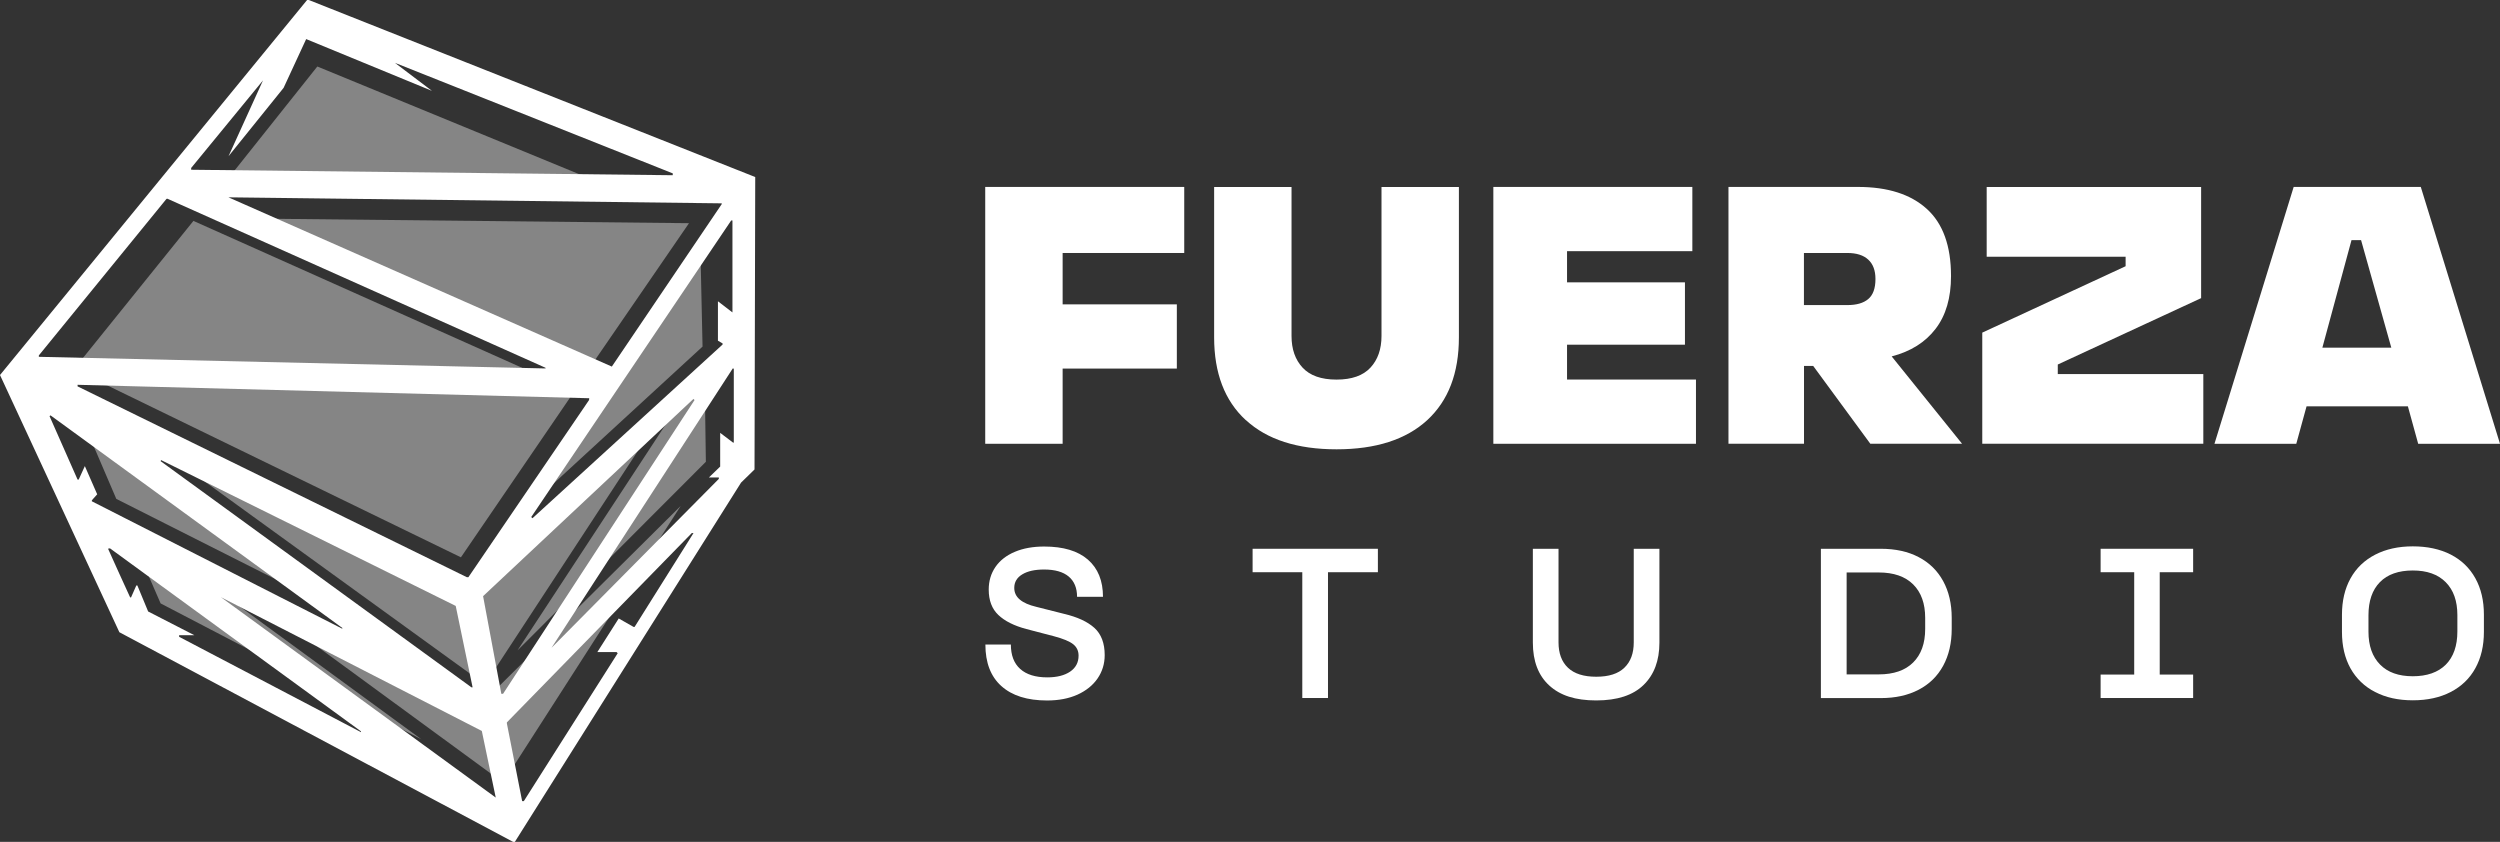
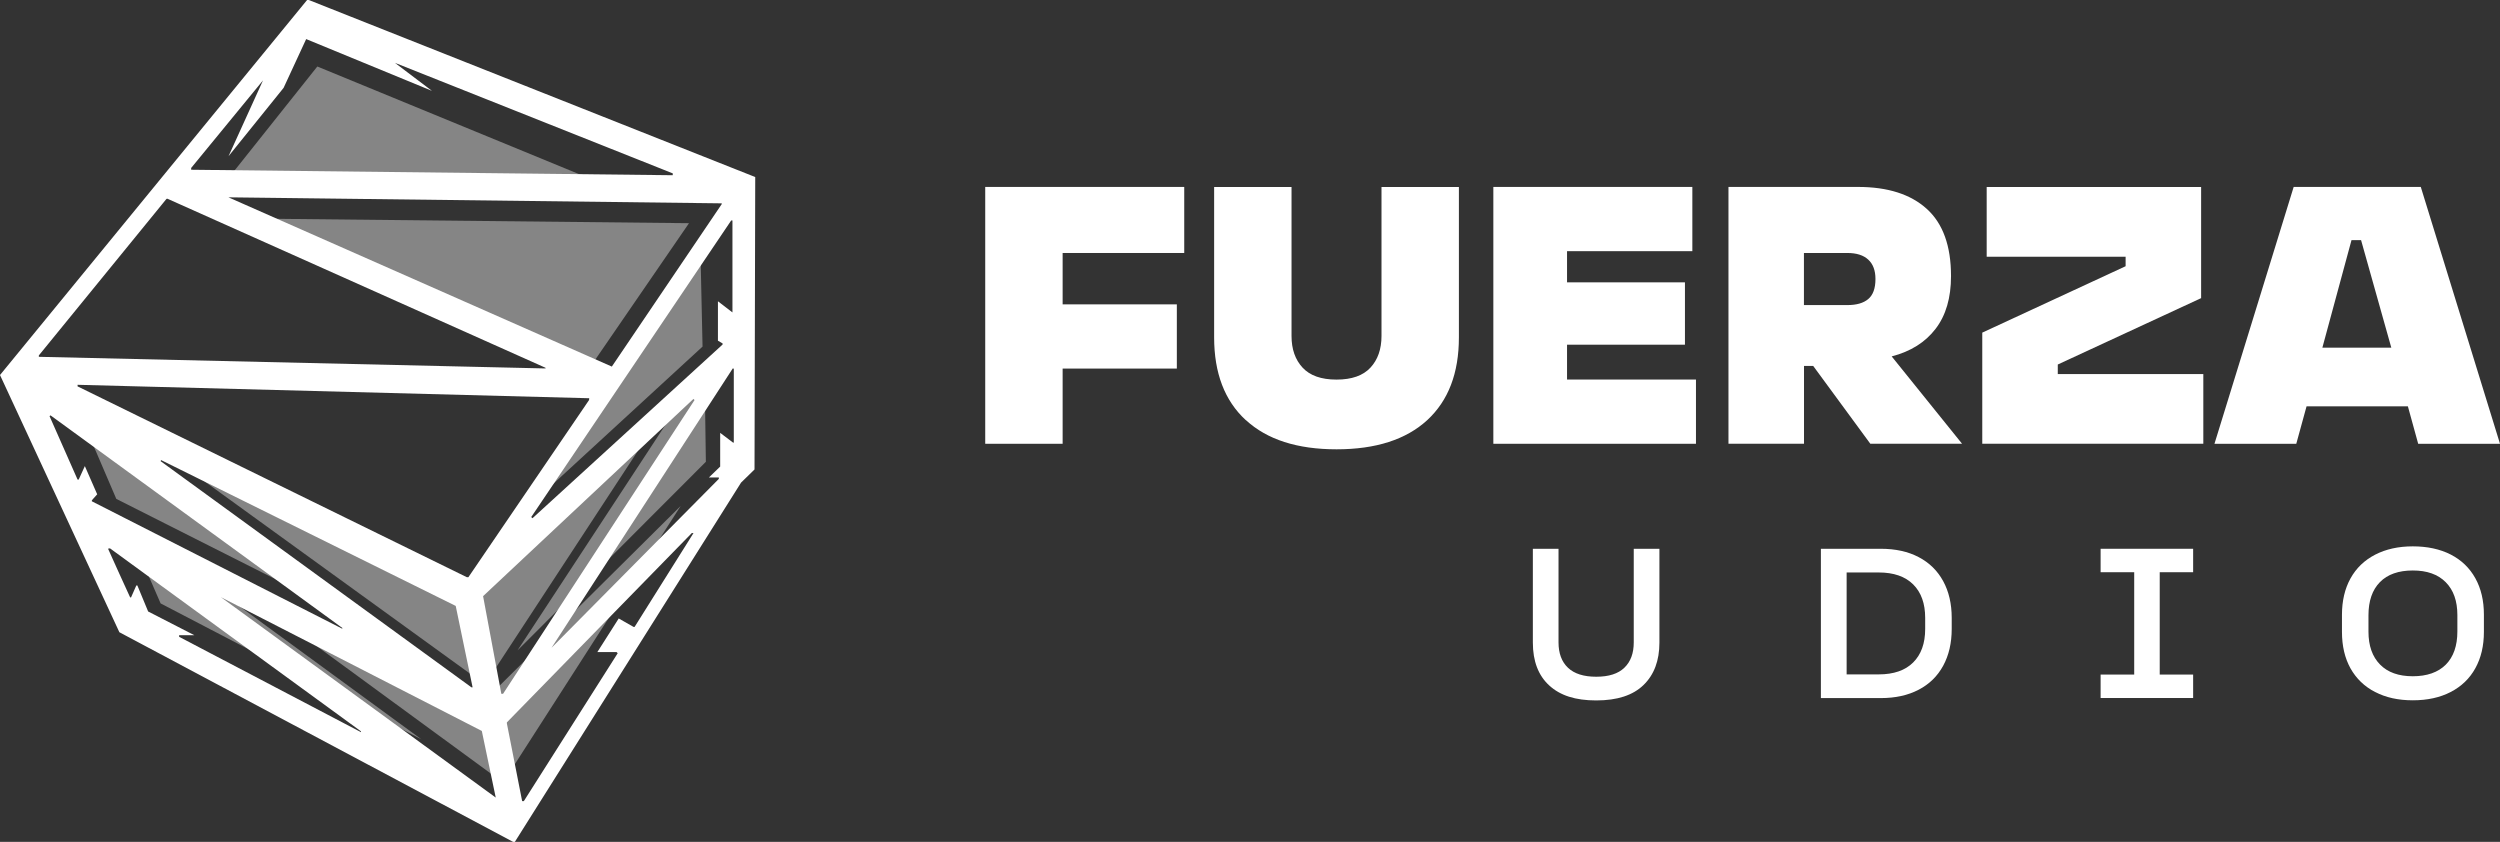
<svg xmlns="http://www.w3.org/2000/svg" width="98" height="33" viewBox="0 0 98 33" fill="none">
  <rect x="0" y="0" width="98" height="33" fill="#333333" stroke="none" />
  <g clip-path="url(#clip0_2504_151)">
    <path d="M38.623 7.328H46.422V9.917H41.655V11.931H46.132V14.448H41.655V17.396H38.621V7.328H38.623Z" fill="white" />
    <path d="M48.835 16.469C48.007 15.708 47.594 14.625 47.594 13.226V7.33H50.628V13.169C50.628 13.687 50.772 14.1 51.062 14.412C51.352 14.724 51.793 14.88 52.391 14.88C52.99 14.88 53.431 14.724 53.721 14.412C54.01 14.1 54.155 13.687 54.155 13.169V7.33H57.189V13.226C57.189 14.625 56.776 15.705 55.948 16.469C55.119 17.23 53.934 17.613 52.394 17.613C50.853 17.613 49.669 17.232 48.84 16.469H48.835Z" fill="white" />
    <path d="M58.541 7.328H66.34V9.846H61.428V11.068H66.05V13.512H61.428V14.878H66.482V17.396H58.539V7.328H58.541Z" fill="white" />
    <path d="M67.754 7.328H72.839C74.004 7.328 74.902 7.617 75.533 8.191C76.165 8.765 76.48 9.642 76.48 10.822C76.48 11.675 76.279 12.366 75.873 12.893C75.469 13.42 74.895 13.779 74.154 13.971L76.912 17.394H73.316L71.077 14.344H70.717V17.394H67.756V7.328H67.754ZM72.419 11.959C72.775 11.959 73.048 11.881 73.235 11.723C73.423 11.564 73.518 11.304 73.518 10.938C73.518 10.602 73.423 10.349 73.235 10.177C73.048 10.004 72.775 9.917 72.419 9.917H70.714V11.959H72.419Z" fill="white" />
    <path d="M77.705 13.039L83.324 10.436V10.063H77.878V7.33H86.284V11.687L80.665 14.289V14.663H86.37V17.395H77.705V13.039Z" fill="white" />
    <path d="M89.912 7.328H94.895L98 17.396H94.793L94.389 15.928H90.417L90.014 17.396H86.807L89.912 7.328ZM93.739 13.628L92.554 9.413H92.179L91.037 13.628H93.739Z" fill="white" />
-     <path d="M39.251 26.892C38.834 26.516 38.627 25.974 38.627 25.265H39.626C39.626 25.684 39.747 26.003 39.992 26.223C40.236 26.442 40.59 26.553 41.053 26.553C41.428 26.553 41.725 26.478 41.948 26.329C42.169 26.178 42.28 25.97 42.28 25.703C42.28 25.518 42.212 25.369 42.072 25.256C41.931 25.142 41.68 25.038 41.317 24.941L40.234 24.658C39.752 24.53 39.387 24.346 39.135 24.107C38.883 23.868 38.758 23.535 38.758 23.112C38.758 22.778 38.845 22.483 39.021 22.225C39.197 21.97 39.451 21.771 39.781 21.632C40.111 21.492 40.495 21.424 40.93 21.424C41.68 21.424 42.252 21.594 42.646 21.937C43.04 22.28 43.237 22.767 43.237 23.395H42.221C42.221 23.05 42.112 22.785 41.894 22.601C41.675 22.417 41.352 22.325 40.927 22.325C40.569 22.325 40.284 22.388 40.075 22.514C39.866 22.639 39.759 22.816 39.759 23.046C39.759 23.23 39.833 23.384 39.978 23.504C40.123 23.627 40.339 23.721 40.623 23.788L41.715 24.064C42.235 24.187 42.629 24.369 42.9 24.613C43.168 24.856 43.304 25.211 43.304 25.679C43.304 26.019 43.211 26.324 43.026 26.594C42.841 26.863 42.577 27.076 42.238 27.23C41.896 27.383 41.499 27.459 41.046 27.459C40.267 27.459 39.672 27.27 39.254 26.894L39.251 26.892Z" fill="white" />
-     <path d="M51.048 22.431H49.102V21.512H54.013V22.431H52.057V27.362H51.05V22.431H51.048Z" fill="white" />
    <path d="M60.731 26.871C60.304 26.481 60.088 25.92 60.088 25.19V21.512H61.094V25.18C61.094 25.611 61.218 25.942 61.465 26.176C61.712 26.41 62.08 26.528 62.573 26.528C63.067 26.528 63.433 26.41 63.677 26.173C63.922 25.937 64.043 25.606 64.043 25.183V21.514H65.049V25.192C65.049 25.894 64.843 26.448 64.427 26.852C64.012 27.256 63.395 27.457 62.573 27.457C61.752 27.457 61.158 27.263 60.731 26.871Z" fill="white" />
    <path d="M71.379 21.512H73.729C74.299 21.512 74.795 21.62 75.21 21.838C75.626 22.055 75.949 22.37 76.172 22.779C76.395 23.188 76.507 23.67 76.507 24.221V24.656C76.507 25.206 76.395 25.689 76.172 26.098C75.949 26.507 75.628 26.821 75.21 27.038C74.793 27.256 74.299 27.365 73.729 27.365H71.379V21.514V21.512ZM73.646 26.436C74.235 26.436 74.683 26.28 74.997 25.968C75.31 25.656 75.467 25.218 75.467 24.656V24.221C75.467 23.658 75.31 23.221 74.997 22.909C74.683 22.597 74.232 22.441 73.646 22.441H72.388V26.436H73.646Z" fill="white" />
    <path d="M82.344 26.443H83.661V22.431H82.344V21.512H85.971V22.431H84.661V26.443H85.971V27.362H82.344V26.443Z" fill="white" />
    <path d="M93.106 27.128C92.685 26.911 92.365 26.601 92.139 26.199C91.916 25.797 91.805 25.322 91.805 24.769V24.1C91.805 23.554 91.916 23.079 92.139 22.675C92.363 22.27 92.685 21.961 93.106 21.743C93.526 21.526 94.017 21.417 94.582 21.417C95.147 21.417 95.648 21.523 96.068 21.738C96.488 21.954 96.809 22.263 97.034 22.668C97.258 23.072 97.369 23.547 97.369 24.093V24.769C97.369 25.315 97.258 25.79 97.034 26.194C96.811 26.599 96.488 26.908 96.068 27.126C95.648 27.343 95.154 27.452 94.582 27.452C94.01 27.452 93.523 27.343 93.106 27.126V27.128ZM93.298 26.05C93.599 26.358 94.029 26.509 94.582 26.509C95.135 26.509 95.572 26.358 95.876 26.053C96.177 25.75 96.329 25.315 96.329 24.753V24.11C96.329 23.559 96.177 23.128 95.871 22.821C95.565 22.514 95.138 22.363 94.582 22.363C94.027 22.363 93.592 22.514 93.293 22.819C92.994 23.124 92.844 23.556 92.844 24.119V24.762C92.844 25.313 92.996 25.743 93.298 26.05Z" fill="white" />
    <g opacity="0.4">
-       <path d="M7.582 8.659L22.517 15.335L18.068 21.847L2.898 14.472L7.582 8.659Z" fill="white" />
      <path d="M12.439 2.607L23.276 7.063L8.949 6.992L12.439 2.607Z" fill="white" />
      <path d="M27.009 8.749L23.097 14.443L10.23 8.571L27.009 8.749Z" fill="white" />
-       <path d="M27.54 13.586L27.467 10.271L21.539 19.103L27.54 13.586Z" fill="white" />
+       <path d="M27.54 13.586L27.467 10.271L21.539 19.103L27.54 13.586" fill="white" />
      <path d="M27.67 18.102L27.616 14.32L20.285 25.497L27.67 18.102Z" fill="white" />
      <path d="M11.482 24.644L19.72 30.674L26.685 19.831L19.039 27.419L11.482 24.644Z" fill="white" />
      <path d="M6.296 23.654L16.52 28.982L4.926 20.505L6.296 23.654Z" fill="white" />
      <path d="M4.559 19.557L12.777 23.703L3.258 16.521L4.559 19.557Z" fill="white" />
      <path d="M25.535 16.866L19.009 26.83L6.861 18.032L18.223 23.277L25.535 16.866Z" fill="white" />
    </g>
    <path d="M12.105 0H12.038L0 14.701L4.679 24.783L20.112 33H20.183L29.05 18.918L29.577 18.403L29.605 6.94L12.105 0ZM28.712 8.645V12.247L28.143 11.81V13.356L28.326 13.462V13.505L20.872 20.315L20.824 20.268L28.663 8.642H28.712V8.645ZM18.365 22.625H18.298L3.041 15.146V15.084L23.098 15.611L23.091 15.682L18.362 22.625H18.365ZM18.526 26.944H18.481L6.298 18.079L6.312 18.034L17.864 23.752L18.526 26.944ZM28.29 8.004L23.984 14.37L8.954 7.735L28.292 7.971V8.007L28.29 8.004ZM7.492 6.586L10.31 3.151L8.959 6.122L11.117 3.444L12.002 1.532L16.933 3.562L15.48 2.463L26.372 6.796V6.869L7.494 6.654V6.583L7.492 6.586ZM1.522 13.933L6.526 7.796L6.561 7.789L21.384 14.417V14.443L1.522 13.987V13.933ZM3.326 18.271L3.084 18.8H3.041L1.942 16.313L1.98 16.282L13.422 24.618L13.413 24.644L3.601 19.651V19.611L3.81 19.377L3.326 18.271ZM14.153 28.702L7.022 24.963V24.901H7.62L5.807 23.97L5.384 22.949H5.344L5.137 23.419H5.102C5.102 23.419 4.235 21.523 4.235 21.509L4.311 21.495L14.151 28.669V28.702H14.153ZM8.665 23.412L18.887 28.653L19.433 31.265L8.665 23.414V23.412ZM19.651 27.194L18.937 23.369L27.184 15.637L27.226 15.682L19.72 27.197H19.649L19.651 27.194ZM24.874 24.575H24.836L24.254 24.244L23.416 25.561H24.169L24.214 25.606L20.534 31.404H20.468L19.87 28.362V28.317L27.12 20.895H27.186L24.876 24.575H24.874ZM28.765 17.349H28.734L28.231 16.968V18.29L27.789 18.717H28.178V18.772L21.619 25.395L28.724 14.443L28.765 14.453V17.349Z" fill="white" />
  </g>
  <defs>
    <clipPath id="clip0_2504_151">
      <rect width="98" height="33" fill="white" />
    </clipPath>
  </defs>
</svg>